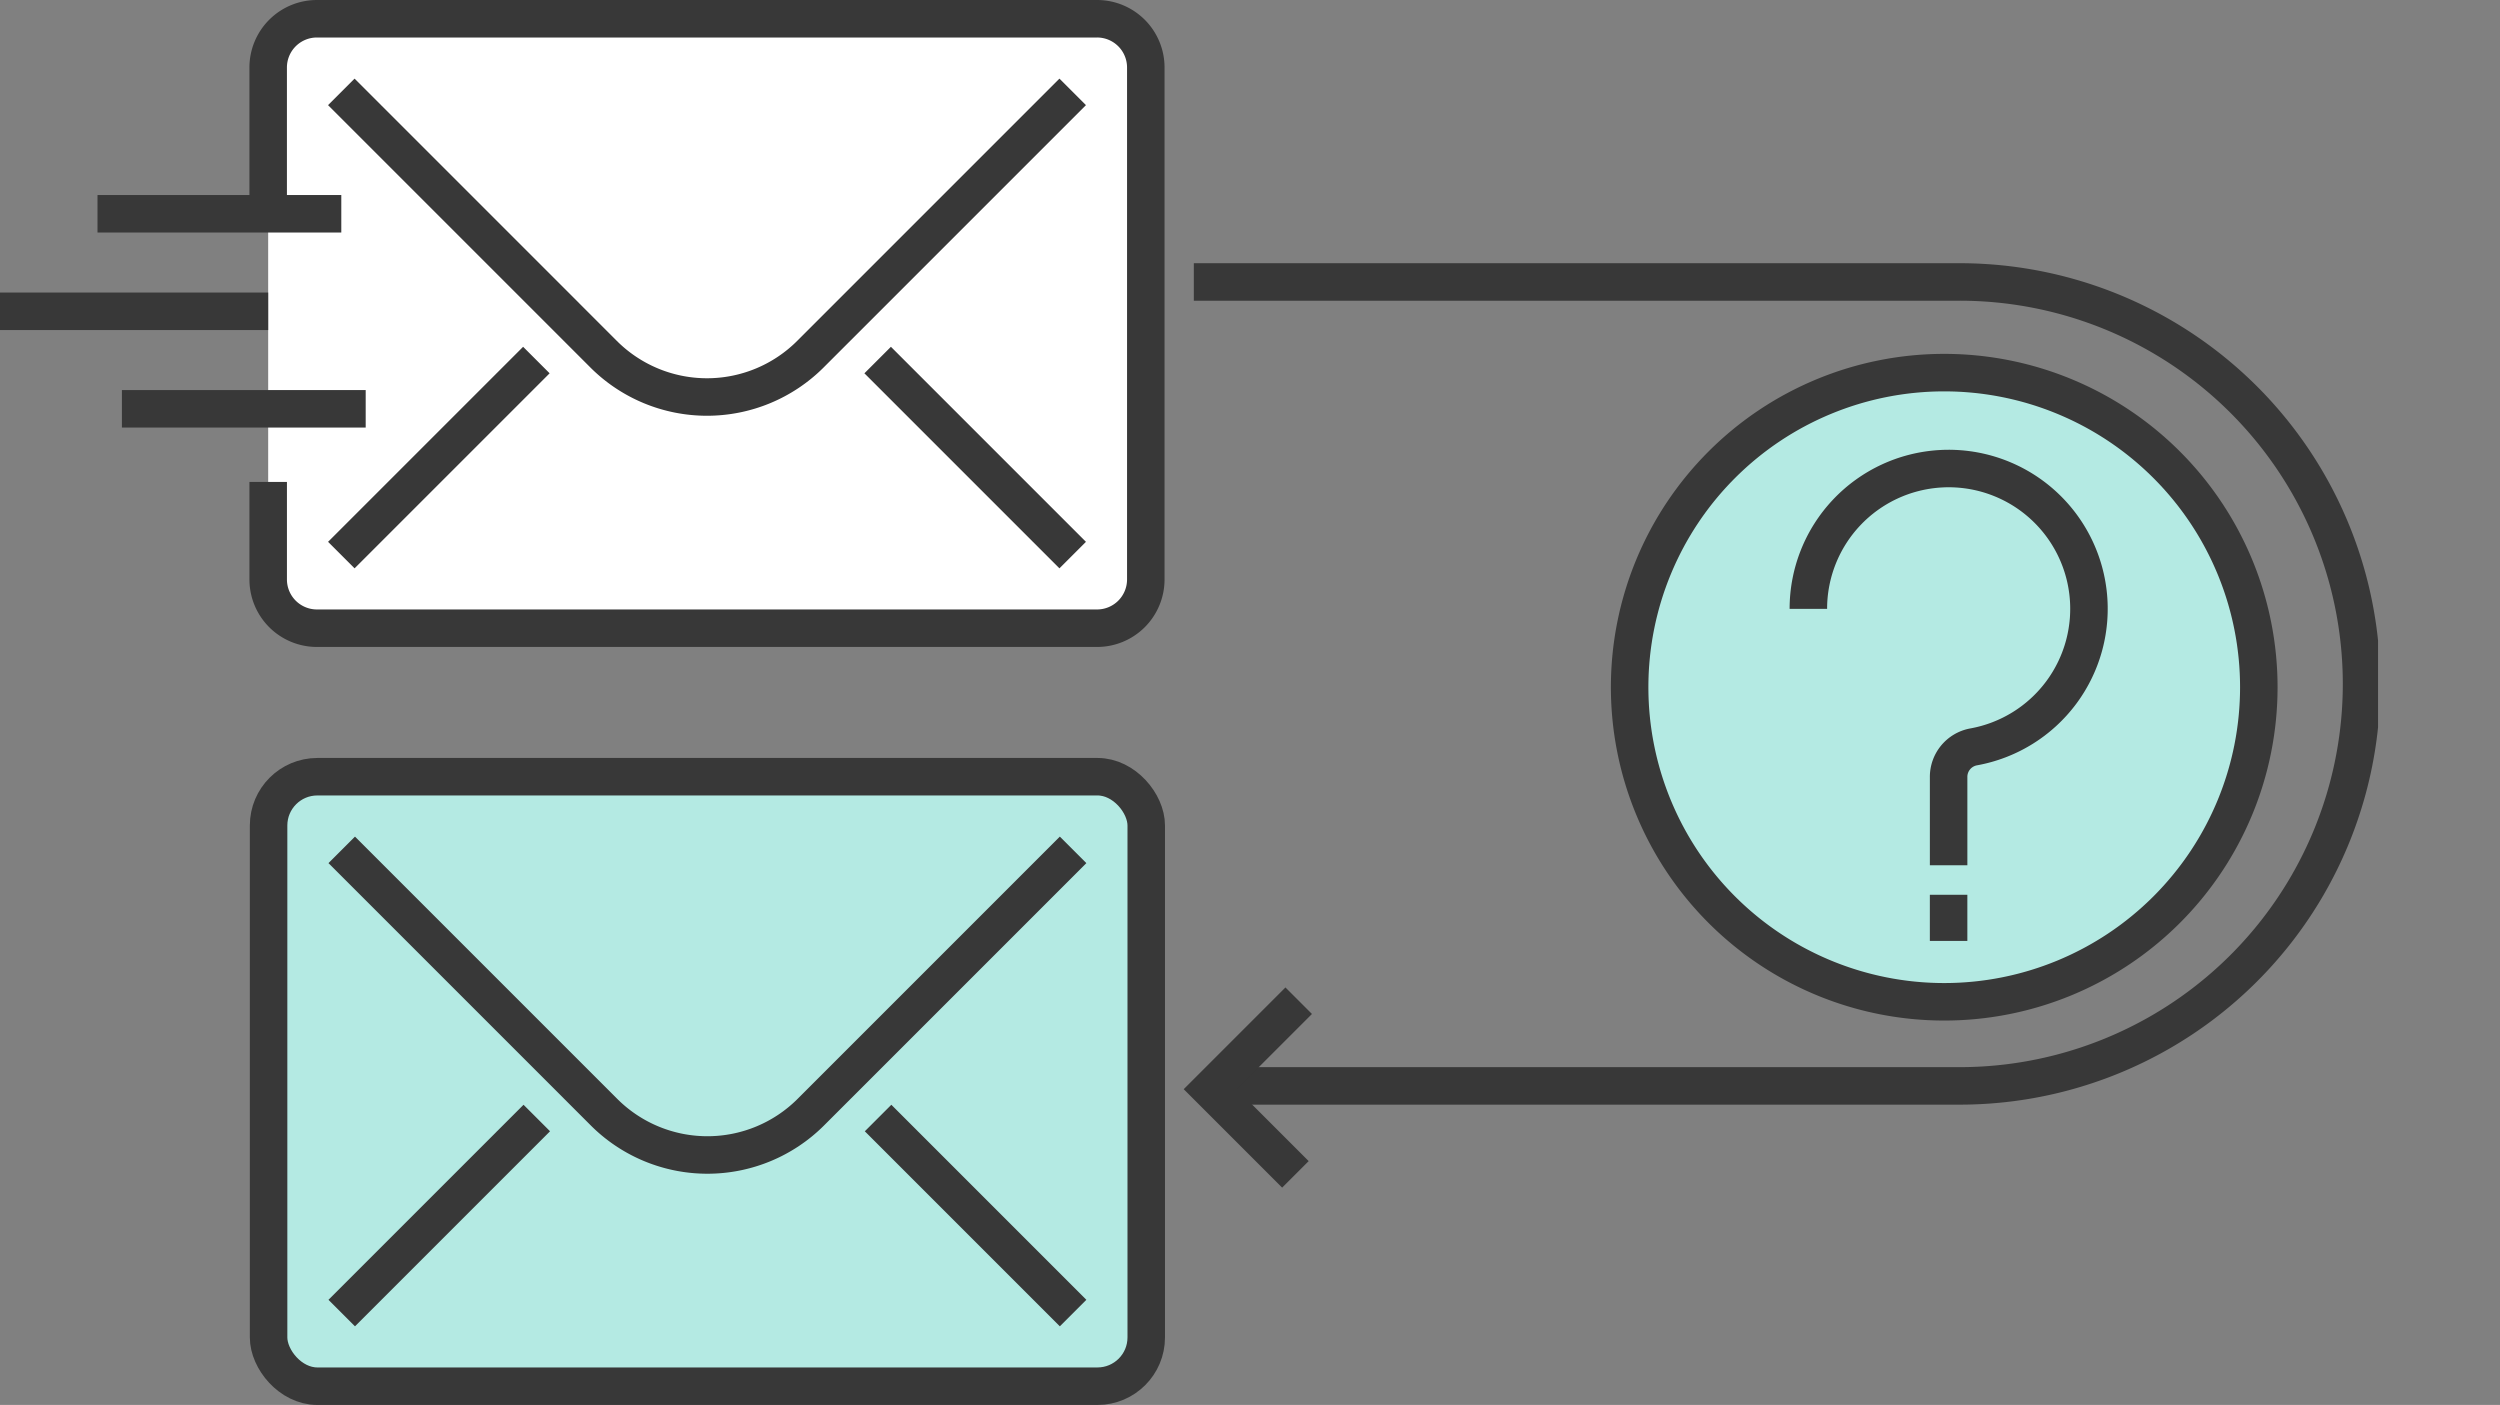
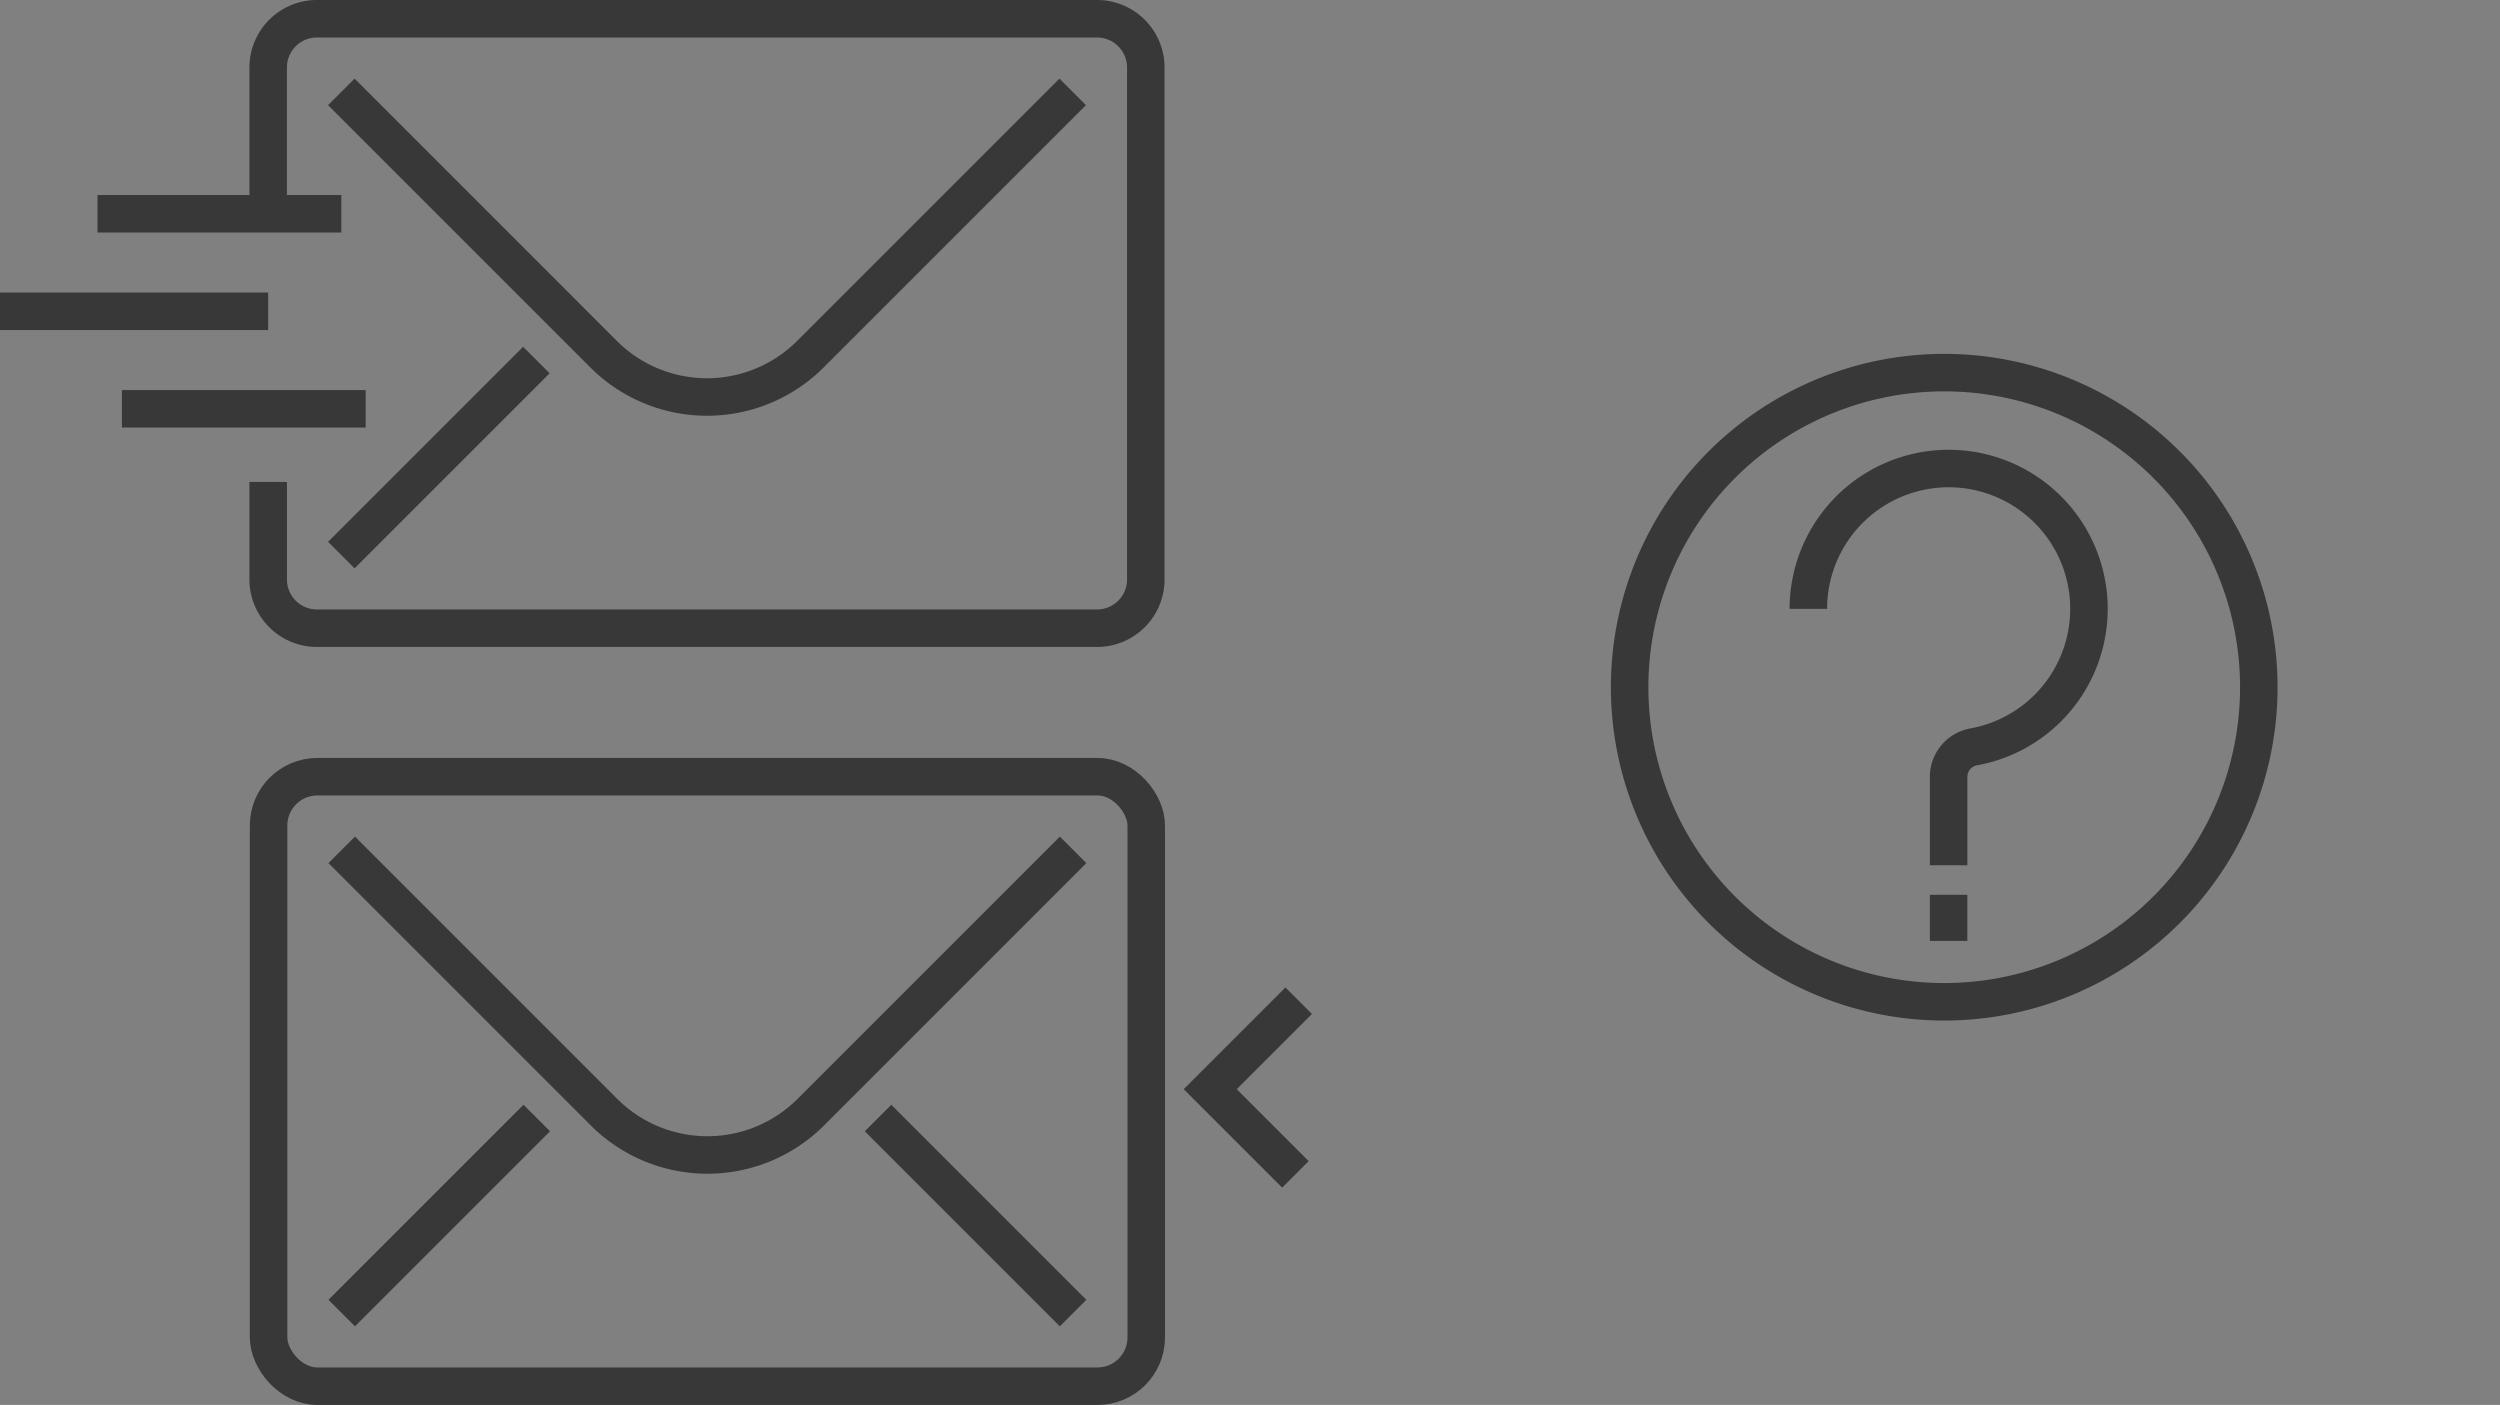
<svg xmlns="http://www.w3.org/2000/svg" width="200" height="112.396" viewBox="0 0 200 112.396">
  <rect x="0" y="0" width="200" height="112.396" fill="#808080" stroke="none" />
  <defs>
    <clipPath id="a">
      <rect width="190.245" height="112.396" transform="translate(0 0)" fill="none" />
    </clipPath>
  </defs>
  <g clip-path="url(#a)">
-     <path d="M180.705,54.977A25.167,25.167,0,1,1,155.538,29.81a25.167,25.167,0,0,1,25.167,25.167" fill="#b4eae3" />
    <path d="M180.705,54.977A25.167,25.167,0,1,1,155.538,29.81,25.167,25.167,0,0,1,180.705,54.977Z" fill="none" stroke="#383838" stroke-miterlimit="10" stroke-width="3" />
-     <path d="M21.454,17.1V5.4a3.9,3.9,0,0,1,3.9-3.9h62.41a3.9,3.9,0,0,1,3.9,3.9V46.357a3.9,3.9,0,0,1-3.9,3.9H25.355a3.9,3.9,0,0,1-3.9-3.9v-7.8" fill="#fff" />
    <path d="M21.454,17.1V5.4a3.9,3.9,0,0,1,3.9-3.9h62.41a3.9,3.9,0,0,1,3.9,3.9V46.357a3.9,3.9,0,0,1-3.9,3.9H25.355a3.9,3.9,0,0,1-3.9-3.9v-7.8" fill="none" stroke="#383838" stroke-miterlimit="10" stroke-width="3" />
    <path d="M85.815,7.351,64.834,28.332a11.7,11.7,0,0,1-16.549,0L27.305,7.351" fill="none" stroke="#383838" stroke-miterlimit="10" stroke-width="3" />
    <line y1="15.603" x2="15.603" transform="translate(27.305 28.804)" fill="none" stroke="#383838" stroke-miterlimit="10" stroke-width="3" />
-     <line x1="15.603" y1="15.603" transform="translate(70.212 28.804)" fill="none" stroke="#383838" stroke-miterlimit="10" stroke-width="3" />
    <line x2="19.503" transform="translate(7.801 17.102)" fill="none" stroke="#383838" stroke-miterlimit="10" stroke-width="3" />
    <line x2="21.454" transform="translate(0 24.904)" fill="none" stroke="#383838" stroke-miterlimit="10" stroke-width="3" />
    <line x2="19.503" transform="translate(9.752 32.705)" fill="none" stroke="#383838" stroke-miterlimit="10" stroke-width="3" />
-     <rect width="70.212" height="48.759" rx="3.901" transform="translate(21.487 62.137)" fill="#b4eae3" />
    <rect width="70.212" height="48.759" rx="3.901" transform="translate(21.487 62.137)" fill="none" stroke="#383838" stroke-miterlimit="10" stroke-width="3" />
    <path d="M27.338,67.989,48.319,88.97a11.7,11.7,0,0,0,16.549,0l20.98-20.981" fill="none" stroke="#383838" stroke-miterlimit="10" stroke-width="3" />
    <line x1="15.603" y1="15.603" transform="translate(70.245 89.442)" fill="none" stroke="#383838" stroke-miterlimit="10" stroke-width="3" />
    <line y1="15.603" x2="15.603" transform="translate(27.338 89.442)" fill="none" stroke="#383838" stroke-miterlimit="10" stroke-width="3" />
-     <path d="M95.506,22.557h61.081a32.158,32.158,0,1,1,0,64.315H97.254" fill="none" stroke="#383838" stroke-miterlimit="10" stroke-width="3" />
    <path d="M144.669,48.709a11.224,11.224,0,1,1,13.193,11.047,2.439,2.439,0,0,0-1.973,2.42V69.22" fill="none" stroke="#383838" stroke-miterlimit="10" stroke-width="3" />
    <line y2="3.691" transform="translate(155.888 71.582)" fill="none" stroke="#383838" stroke-miterlimit="10" stroke-width="3" />
    <path d="M103.895,80.056l-7.078,7.078,6.816,6.816" fill="none" stroke="#383838" stroke-miterlimit="10" stroke-width="3" />
  </g>
</svg>